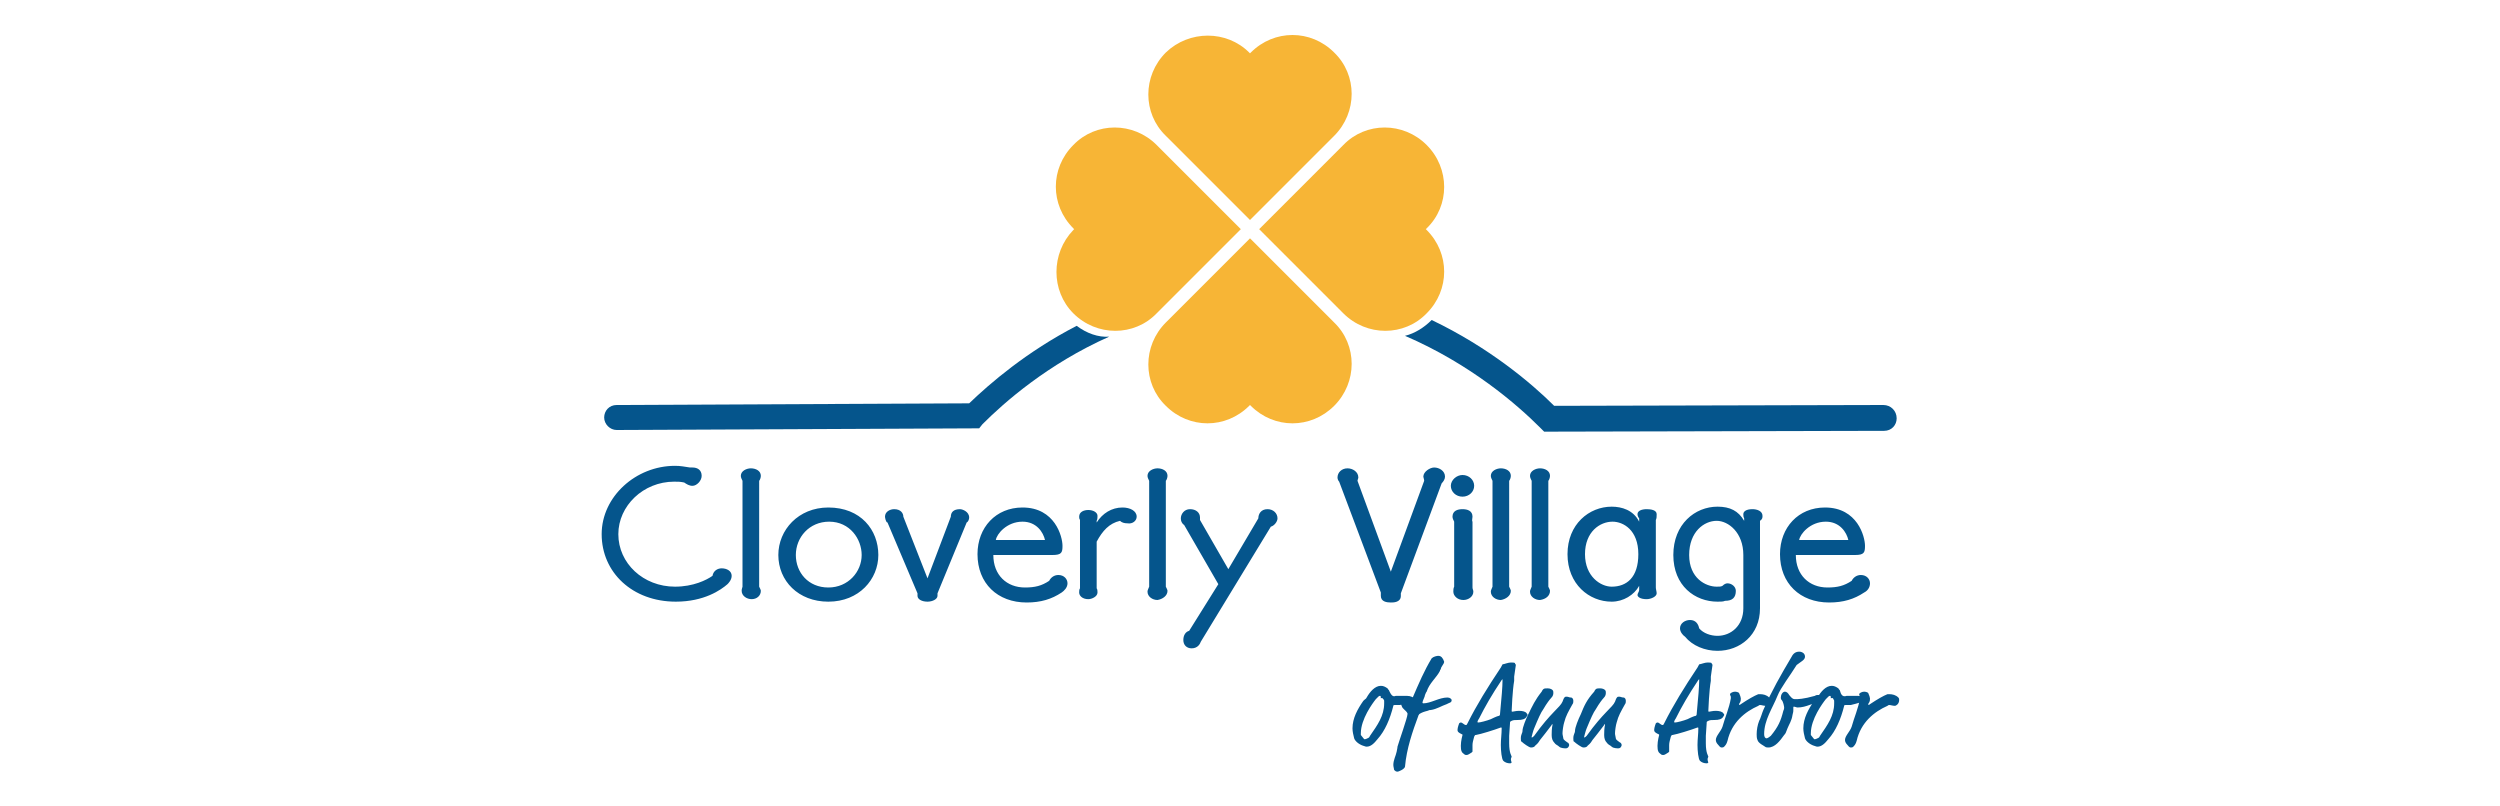
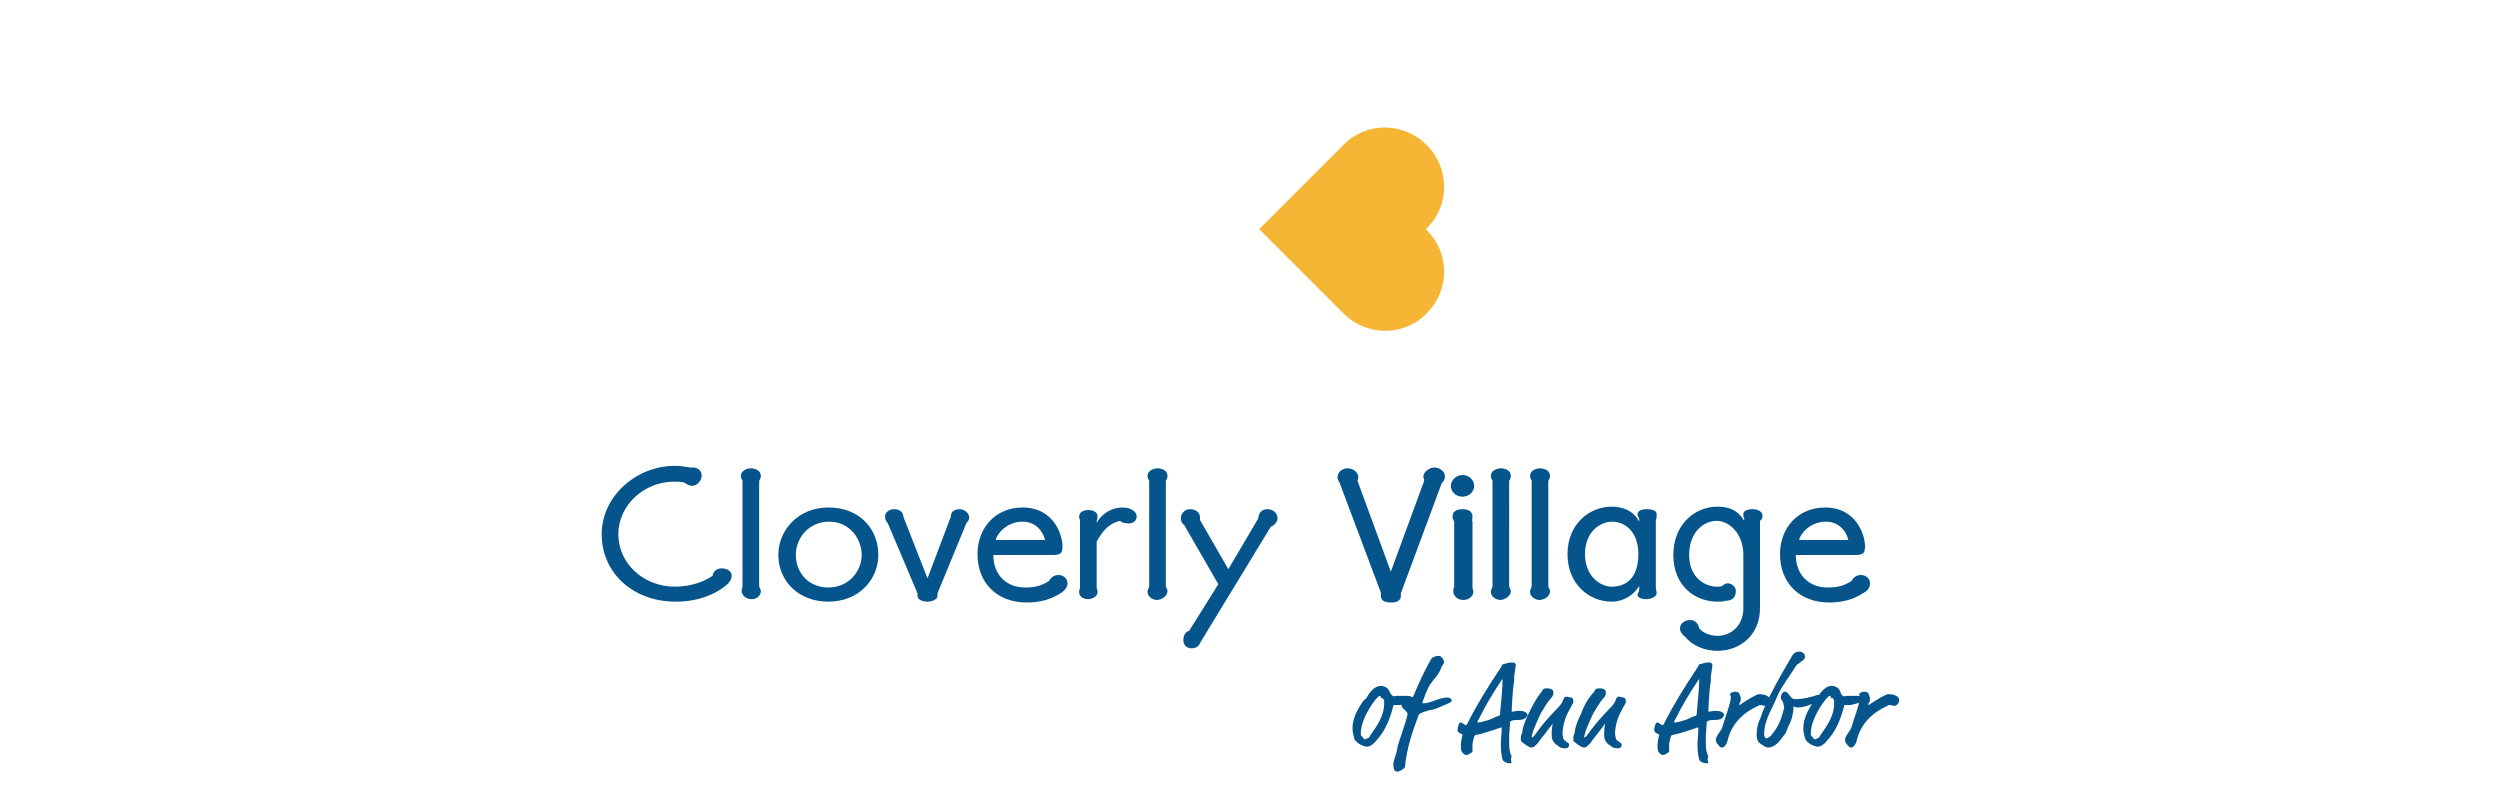
<svg xmlns="http://www.w3.org/2000/svg" version="1.1" x="0px" y="0px" viewBox="0 0 300 96.7" style="enable-background:new 0 0 300 96.7;" xml:space="preserve">
  <style type="text/css">
	.st0{fill:#414042;}
	.st1{fill:#FFFFFF;}
	.st2{fill:#0E4C9C;}
	.st3{fill:#24295F;}
	.st4{fill:#0D4C9D;}
	.st5{fill:#24285F;}
	.st6{fill:#ED2124;}
	.st7{fill:#B2202A;}
	.st8{clip-path:url(#SVGID_2_);fill:none;stroke:#231F20;stroke-width:0.82;}
	.st9{clip-path:url(#SVGID_4_);fill:none;stroke:#231F20;stroke-width:2.454;}
	.st10{clip-path:url(#SVGID_6_);fill:none;stroke:#231F20;stroke-width:0.82;}
	.st11{clip-path:url(#SVGID_8_);fill:none;stroke:#231F20;stroke-width:2.454;}
	.st12{clip-path:url(#SVGID_10_);fill:none;stroke:#231F20;stroke-width:2.454;}
	.st13{clip-path:url(#SVGID_12_);fill:none;stroke:#231F20;stroke-width:0.82;}
	.st14{clip-path:url(#SVGID_14_);fill:#231F20;}
	.st15{fill:#45964A;}
	.st16{fill:none;stroke:#DDA627;stroke-width:0.535;stroke-linecap:round;stroke-linejoin:round;stroke-miterlimit:10;}
	.st17{fill:#45954A;}
	.st18{fill:#A7804E;}
	.st19{fill:none;stroke:#DDA627;stroke-width:0.713;stroke-miterlimit:10;}
	.st20{fill:#DDA527;}
	.st21{fill:#404041;}
	.st22{fill:#231F20;}
	.st23{fill:#0F4C9B;}
	.st24{fill:#F47D38;}
	.st25{fill:#F15A27;}
	.st26{fill:none;stroke:#231F20;stroke-width:1.797;stroke-miterlimit:10;}
	.st27{clip-path:url(#SVGID_16_);fill:none;stroke:#231F20;stroke-width:1.797;stroke-miterlimit:10;}
	.st28{fill:none;stroke:#201F5D;stroke-width:1.727;stroke-miterlimit:3.271;}
	.st29{fill:#8D9092;}
	.st30{fill:none;}
	.st31{clip-path:url(#SVGID_18_);fill-rule:evenodd;clip-rule:evenodd;fill:#27235C;}
	.st32{fill-rule:evenodd;clip-rule:evenodd;fill:none;stroke:#CCCCCC;stroke-width:2.462;}
	.st33{fill:#201F5D;}
	.st34{fill:#00558C;}
	.st35{fill:#50AB98;}
	.st36{fill:#586159;}
	.st37{fill:#DEBE52;}
	.st38{fill:#579303;}
	.st39{fill:#F9D877;}
	.st40{fill:#03548C;}
	.st41{fill:#AF3C3B;}
	.st42{fill:#F7B536;}
	.st43{fill:#05558C;}
	.st44{fill:#C0BFBE;}
</style>
  <g id="guides">
</g>
  <g id="Layer_1">
    <g>
-       <path class="st42" d="M128.8,37.6c2.8,2.8,7.3,2.8,10,0c0,0,0.1-0.1,0.1-0.1c0,0,0,0,0,0l10-10l-10-10c0,0,0,0,0,0    c0,0-0.1-0.1-0.1-0.1c-2.8-2.8-7.3-2.8-10,0c-2.8,2.8-2.8,7.2,0,10c0,0,0.1,0.1,0.1,0.1c0,0-0.1,0.1-0.1,0.1    C126.1,30.4,126.1,34.9,128.8,37.6" />
      <path class="st42" d="M171.2,17.4c-2.8-2.8-7.3-2.8-10,0c0,0-0.1,0.1-0.1,0.1c0,0,0,0,0,0l-10,10l10,10c0,0,0,0,0,0    c0,0,0.1,0.1,0.1,0.1c2.8,2.8,7.3,2.8,10,0c2.8-2.8,2.8-7.2,0-10c0,0-0.1-0.1-0.1-0.1c0,0,0.1-0.1,0.1-0.1    C174,24.7,174,20.2,171.2,17.4" />
-       <path class="st42" d="M160.1,48.7c2.8-2.8,2.8-7.3,0-10c0,0-0.1-0.1-0.1-0.1c0,0,0,0,0,0l-10-10l-10,10c0,0,0,0,0,0    c0,0-0.1,0.1-0.1,0.1c-2.8,2.8-2.8,7.3,0,10c2.8,2.8,7.2,2.8,10,0c0,0,0.1-0.1,0.1-0.1c0,0,0.1,0.1,0.1,0.1    C152.9,51.5,157.3,51.5,160.1,48.7" />
-       <path class="st42" d="M139.9,6.3c-2.8,2.8-2.8,7.3,0,10c0,0,0.1,0.1,0.1,0.1c0,0,0,0,0,0l10,10l10-10c0,0,0,0,0,0    c0,0,0.1-0.1,0.1-0.1c2.8-2.8,2.8-7.3,0-10c-2.8-2.8-7.2-2.8-10,0c0,0-0.1,0.1-0.1,0.1c0,0-0.1-0.1-0.1-0.1    C147.2,3.6,142.7,3.6,139.9,6.3" />
      <path class="st43" d="M224.2,83.2c0-0.1-0.3-0.2-0.5-0.2c-0.3,0-0.6,0.2-0.6,0.3c0,0.1,0.1,0.3,0.1,0.3c0,0,0,0.1,0,0.2    c-0.2,1.2-0.7,2.3-1,3.4c-0.2,0.6-0.8,1.1-0.8,1.6c0,0.2,0.1,0.4,0.3,0.6c0.1,0.1,0.2,0.3,0.4,0.3c0.1,0,0.2,0,0.3-0.1    c0.1-0.1,0.3-0.3,0.4-0.7c0.5-2.2,2.1-3.5,3.7-4.2c0.1-0.1,0.2-0.1,0.2-0.1c0.2,0,0.4,0.1,0.7,0.1c0.1,0,0.5-0.2,0.5-0.7    c0-0.1,0-0.2-0.1-0.3c-0.3-0.3-0.7-0.4-1.1-0.4c0,0-0.1,0-0.2,0c-0.5,0.2-1.2,0.6-2.1,1.2c-0.1,0.1-0.2,0.1-0.2,0.1c0,0,0,0,0-0.1    c0,0,0-0.1,0.1-0.2c0.1-0.2,0.1-0.3,0.1-0.5C224.4,83.7,224.3,83.4,224.2,83.2 M220,83.9c0,0,0.1,0.1,0.1,0.2c0,0.1,0,0.3,0,0.3    c0,1.5-0.8,2.6-1.7,3.9c-0.1,0.2-0.1,0.2-0.3,0.3c-0.1,0-0.1,0.1-0.3,0.1c0,0-0.1,0-0.1,0c-0.1-0.1-0.3-0.4-0.4-0.5    c0-0.1,0-0.2,0-0.2c0-1.7,1.4-3.6,1.8-4.1c0.1-0.1,0.2-0.2,0.3-0.3c0.1-0.1,0.2-0.1,0.2-0.1c0.1,0,0.1,0.1,0.1,0.3    C219.9,83.7,220,83.8,220,83.9 M220.8,82.9c0-0.1-0.1-0.1-0.2-0.3c-0.3-0.2-0.5-0.3-0.8-0.3c-0.7,0-1.3,0.7-1.7,1.4    c-0.1,0.2-0.1,0.1-0.4,0.4c-0.7,1-1.3,2.1-1.3,3.3c0,0.4,0.1,0.8,0.2,1.2c0.1,0.3,0.5,0.7,1.1,0.9c0.1,0,0.2,0.1,0.4,0.1    c0.5,0,0.9-0.4,1.3-0.9c0.9-1,1.5-2.4,1.9-4c0-0.1,0.1-0.1,0.2-0.1c0.1,0,0.3,0,0.6,0c0.4-0.1,0.8-0.2,1.1-0.3    c0.1,0,0.1,0,0.2-0.1c0-0.1,0.4-0.1,0.4-0.3c0-0.2-0.4-0.4-0.9-0.4c-0.3,0-0.7,0-1.3,0C221.1,83.7,220.9,83.3,220.8,82.9     M216.6,78.8c0-0.2-0.1-0.4-0.3-0.5c-0.2-0.1-0.3-0.1-0.4-0.1c-0.4,0-0.7,0.2-0.9,0.6c-1.3,2.2-2.4,4.1-3.4,6.4    c-0.1,0.2-0.4,1.2-0.5,1.3c-0.2,0.5-0.3,1.1-0.3,1.6c0,0.2,0,0.5,0.1,0.7c0.1,0.4,0.8,0.7,0.9,0.8s0.3,0.1,0.4,0.1    c0.8,0,1.4-0.8,1.9-1.5c0.2-0.2,0.2-0.3,0.4-0.8c0.2-0.5,0.5-0.9,0.6-1.6c0.1-0.4,0.1-0.4,0.1-0.6c0-0.1,0-0.2,0-0.3    c0-0.1,0-0.1,0.1-0.1c0.1,0,0.3,0.1,0.4,0.1c1.1,0,1.9-0.6,3-0.8c0.1,0,0.1-0.2,0.1-0.3c0-0.1-0.1-0.3-0.2-0.3    c-0.1-0.1-0.2-0.1-0.3-0.1c-0.1,0-0.1,0-0.2,0c0,0-0.2,0-0.3,0.1c-1.4,0.4-2.1,0.4-2.3,0.4c-0.3,0-0.4,0-0.8-0.5    c-0.1-0.2-0.3-0.4-0.5-0.4c-0.3,0-0.5,0.4-0.5,0.7c0,0.1,0,0.2,0.1,0.3c0.2,0.2,0.3,0.8,0.3,0.9c0,0.1,0,0.2-0.1,0.4    c-0.3,1.2-0.6,1.9-1.5,3c-0.1,0.1-0.4,0.3-0.5,0.3c-0.2,0-0.3-0.2-0.3-0.5c0-1.7,1-3.1,1.6-4.6c0.4-1,1.5-2.4,2.3-3.7    C216.1,79.4,216.6,79.2,216.6,78.8 M208.7,83.2c0-0.1-0.3-0.2-0.5-0.2c-0.3,0-0.6,0.2-0.6,0.3c0,0.1,0.1,0.3,0.1,0.3    c0,0,0,0.1,0,0.2c-0.2,1.2-0.7,2.3-1,3.4c-0.2,0.6-0.8,1.1-0.8,1.6c0,0.2,0.1,0.4,0.3,0.6c0.1,0.1,0.2,0.3,0.4,0.3    c0.1,0,0.2,0,0.3-0.1c0.1-0.1,0.3-0.3,0.4-0.7c0.5-2.2,2.1-3.5,3.7-4.2c0.1-0.1,0.2-0.1,0.2-0.1c0.2,0,0.4,0.1,0.7,0.1    c0.1,0,0.5-0.2,0.5-0.7c0-0.1,0-0.2-0.1-0.3c-0.3-0.3-0.7-0.4-1.1-0.4c0,0-0.1,0-0.2,0c-0.5,0.2-1.2,0.6-2.1,1.2    c-0.1,0.1-0.2,0.1-0.2,0.1c0,0,0,0,0-0.1c0,0,0-0.1,0.1-0.2c0.1-0.2,0.1-0.3,0.1-0.5C208.9,83.7,208.8,83.4,208.7,83.2     M203.6,85.7c0,0.1,0,0.1-0.1,0.2c-0.1,0-0.4,0.1-1,0.4c-0.5,0.2-1.3,0.4-1.5,0.4c-0.1,0-0.1,0-0.1-0.1c0,0,0-0.1,0.2-0.4    c0.7-1.4,1.5-2.8,2.7-4.6c0.1-0.1,0.1-0.1,0.1-0.1c0,0,0,0,0,0.2C203.9,82.4,203.8,83.6,203.6,85.7 M205,90.8    c0-0.1-0.3-0.4-0.3-1.6c0-0.2,0-0.7,0-0.9l0.1-1.5c0-0.2,0-0.2,0.2-0.3c0.2-0.1,0.4-0.1,0.7-0.1c0.6,0,0.9-0.1,1.1-0.4    c0-0.1,0.1-0.1,0.1-0.2s0-0.1-0.1-0.2c-0.1-0.2-0.5-0.3-0.9-0.3c-0.4,0-0.7,0.1-0.8,0.1c-0.1,0-0.1,0-0.1-0.1    c0-0.1,0.1-2.5,0.3-3.6c0-0.2,0-0.3,0-0.5c0-0.1,0.2-1.3,0.2-1.4c0-0.1-0.1-0.1-0.1-0.2c0-0.1-0.3-0.1-0.5-0.1    c-0.3,0-0.8,0.2-0.9,0.2c-0.1,0-0.1,0-0.3,0.4c-1.6,2.4-2.9,4.5-4,6.7c-0.1,0.2-0.1,0.2-0.2,0.2c-0.2,0-0.4-0.3-0.6-0.3    c0,0-0.1,0-0.2,0.1c0,0-0.2,0.5-0.2,0.8c0,0.2,0.1,0.3,0.5,0.5c0.1,0,0.1,0.1,0.1,0.1s-0.2,0.7-0.2,1.3c0,0.6,0.1,0.8,0.4,1    c0.1,0.1,0.2,0.1,0.3,0.1c0.2,0,0.4-0.2,0.6-0.3c0,0,0.1-0.1,0.1-0.1c0-0.1,0-0.2,0-0.8c0-0.3,0.1-0.6,0.2-1    c0.1-0.2,0.1-0.2,0.2-0.2c0.6-0.1,2.2-0.6,3-0.9c0.1,0,0.1,0,0.1,0.1c0,0.7-0.1,1.3-0.1,2c0,0.7,0.1,1.7,0.3,1.9    c0.2,0.2,0.5,0.3,0.8,0.3c0.1,0,0.1,0,0.2-0.1C204.8,91,205,90.9,205,90.8 M189.7,85.7c-0.3,0.6-0.7,1.6-0.7,2    c0,0.3-0.2,0.4-0.2,0.9c0,0.2,0,0.4,0.1,0.4c0.2,0.2,0.9,0.7,1.1,0.7c0.1,0,0.4,0,0.5-0.2c0.2-0.2,0.3-0.2,0.6-0.7    c0.4-0.5,0.8-1,1.4-1.8c0-0.1,0.1-0.1,0.1-0.1c0,0,0,0,0,0.1c0,0-0.1,0.3-0.1,1.2c0,0.4,0.1,0.7,0.3,0.9c0.2,0.3,0.4,0.3,0.6,0.5    c0.2,0.2,0.7,0.2,0.8,0.2c0.3,0,0.4-0.3,0.4-0.4c0-0.1-0.1-0.3-0.2-0.3c-0.1-0.1-0.5-0.3-0.5-0.5c0-0.1-0.1-0.4-0.1-0.6    c0-0.3,0.1-1,0.2-1.3c0.2-0.8,0.5-1.3,1-2.2c0.1-0.1,0.1-0.3,0.1-0.4c0-0.2-0.1-0.4-0.3-0.4c-0.2,0-0.3-0.1-0.5-0.1    c-0.2,0-0.3,0-0.5,0.6c-0.3,0.7-1.4,1.3-3.4,4.1c-0.1,0.1-0.2,0.2-0.3,0.2c0,0,0-0.1,0-0.1c0,0,0.2-0.8,0.3-1    c0.5-1.2,0.8-1.9,1.1-2.3c0.4-0.7,0.8-1.2,0.9-1.3c0.3-0.3,0.3-0.5,0.3-0.7c0-0.1,0-0.2-0.1-0.3c-0.1-0.1-0.3-0.2-0.6-0.2    c-0.2,0-0.4,0-0.5,0.1c-0.1,0.1-0.1,0.1-0.2,0.3C190.4,84,190.1,84.7,189.7,85.7 M183.4,85.7c-0.3,0.6-0.7,1.6-0.7,2    c0,0.3-0.2,0.4-0.2,0.9c0,0.2,0,0.4,0.1,0.4c0.2,0.2,0.9,0.7,1.1,0.7c0.1,0,0.4,0,0.5-0.2c0.2-0.2,0.3-0.2,0.6-0.7    c0.4-0.5,0.8-1,1.4-1.8c0-0.1,0.1-0.1,0.1-0.1s0,0,0,0.1c0,0-0.1,0.3-0.1,1.2c0,0.4,0.1,0.7,0.3,0.9c0.2,0.3,0.4,0.3,0.6,0.5    c0.2,0.2,0.7,0.2,0.8,0.2c0.3,0,0.4-0.3,0.4-0.4c0-0.1-0.1-0.3-0.2-0.3c-0.1-0.1-0.5-0.3-0.5-0.5c0-0.1-0.1-0.4-0.1-0.6    c0-0.3,0.1-1,0.2-1.3c0.2-0.8,0.5-1.3,1-2.2c0.1-0.1,0.1-0.3,0.1-0.4c0-0.2-0.1-0.4-0.3-0.4c-0.2,0-0.3-0.1-0.5-0.1    c-0.2,0-0.3,0-0.5,0.6c-0.3,0.7-1.4,1.3-3.4,4.1c-0.1,0.1-0.2,0.2-0.3,0.2c0,0,0-0.1,0-0.1c0,0,0.2-0.8,0.3-1    c0.5-1.2,0.8-1.9,1.1-2.3c0.4-0.7,0.8-1.2,0.9-1.3c0.3-0.3,0.3-0.5,0.3-0.7c0-0.1,0-0.2-0.1-0.3c-0.1-0.1-0.3-0.2-0.6-0.2    c-0.2,0-0.4,0-0.5,0.1c-0.1,0.1-0.1,0.1-0.2,0.3C184.2,84,183.9,84.7,183.4,85.7 M180,85.7c0,0.1,0,0.1-0.1,0.2    c-0.1,0-0.4,0.1-1,0.4c-0.5,0.2-1.3,0.4-1.5,0.4c-0.1,0-0.1,0-0.1-0.1c0,0,0-0.1,0.2-0.4c0.7-1.4,1.5-2.8,2.7-4.6    c0.1-0.1,0.1-0.1,0.1-0.1c0,0,0,0,0,0.2C180.3,82.4,180.2,83.6,180,85.7 M181.4,90.8c0-0.1-0.3-0.4-0.3-1.6c0-0.2,0-0.7,0-0.9    l0.1-1.5c0-0.2,0-0.2,0.2-0.3c0.2-0.1,0.4-0.1,0.7-0.1c0.6,0,0.9-0.1,1.1-0.4c0-0.1,0.1-0.1,0.1-0.2s0-0.1-0.1-0.2    c-0.1-0.2-0.5-0.3-0.9-0.3c-0.4,0-0.7,0.1-0.8,0.1c-0.1,0-0.1,0-0.1-0.1c0-0.1,0.1-2.5,0.3-3.6c0-0.2,0-0.3,0-0.5    c0-0.1,0.2-1.3,0.2-1.4c0-0.1-0.1-0.1-0.1-0.2c0-0.1-0.3-0.1-0.5-0.1c-0.3,0-0.8,0.2-0.9,0.2c-0.1,0-0.1,0-0.3,0.4    c-1.6,2.4-2.9,4.5-4,6.7c-0.1,0.2-0.1,0.2-0.2,0.2c-0.2,0-0.4-0.3-0.6-0.3c0,0-0.1,0-0.2,0.1c0,0-0.2,0.5-0.2,0.8    c0,0.2,0.1,0.3,0.5,0.5c0.1,0,0.1,0.1,0.1,0.1s-0.2,0.7-0.2,1.3c0,0.6,0.1,0.8,0.4,1c0.1,0.1,0.2,0.1,0.3,0.1    c0.2,0,0.4-0.2,0.6-0.3c0,0,0.1-0.1,0.1-0.1c0-0.1,0-0.2,0-0.8c0-0.3,0.1-0.6,0.2-1c0.1-0.2,0.1-0.2,0.2-0.2    c0.6-0.1,2.2-0.6,3-0.9c0.1,0,0.1,0,0.1,0.1c0,0.7-0.1,1.3-0.1,2c0,0.7,0.1,1.7,0.3,1.9c0.2,0.2,0.5,0.3,0.8,0.3    c0.1,0,0.1,0,0.2-0.1C181.2,91,181.4,90.9,181.4,90.8 M173.1,79c-0.1-0.2-0.3-0.3-0.5-0.3c-0.2,0-0.6,0.1-0.8,0.3    c-0.9,1.5-1.5,2.9-2.4,5c-0.1,0.2-0.3,0.2-0.3,0.2c-0.3,0-0.6-0.2-0.8-0.2c-0.1,0-0.2,0.1-0.2,0.3c0,0.1,0,0.2,0.1,0.4    c0.1,0.4,0.5,0.5,0.7,0.9c0,0,0,0.1,0,0.1c0,0.4-1,3.2-1.2,3.9c0,0.2-0.1,0.5-0.1,0.6c-0.1,0.5-0.4,1-0.4,1.6    c0,0.2,0.1,0.5,0.1,0.6c0.1,0.1,0.2,0.2,0.4,0.2c0.1,0,0.3-0.1,0.5-0.2c0.2-0.1,0.4-0.3,0.4-0.4c0.2-2.2,0.9-4.2,1.6-6.1    c0-0.1,0.1-0.1,0.1-0.2c0.3-0.2,0.6-0.3,1-0.4c0.3-0.1,0.2-0.1,0.4-0.1c0.7-0.1,1.3-0.5,1.9-0.7l0.2-0.1c0.2-0.1,0.4-0.1,0.4-0.4    c0-0.1-0.2-0.3-0.5-0.3c-1,0-2,0.7-2.9,0.7c0,0-0.1,0-0.1-0.1c0-0.2,0.3-0.7,0.3-0.9c0.1-0.2,0.1-0.3,0.2-0.4    c0.3-1,1.2-1.7,1.6-2.5c0-0.1,0-0.1,0.1-0.2c0-0.3,0.4-0.6,0.4-0.9C173.2,79.2,173.2,79.1,173.1,79 M166,83.9c0,0,0.1,0.1,0.1,0.2    c0,0.1,0,0.3,0,0.3c0,1.5-0.8,2.6-1.7,3.9c-0.1,0.2-0.1,0.2-0.3,0.3c-0.1,0-0.1,0.1-0.3,0.1c0,0-0.1,0-0.1,0    c-0.1-0.1-0.3-0.4-0.4-0.5c0-0.1,0-0.2,0-0.2c0-1.7,1.4-3.6,1.8-4.1c0.1-0.1,0.2-0.2,0.3-0.3c0.1-0.1,0.2-0.1,0.2-0.1    c0.1,0,0.1,0.1,0.1,0.3C165.9,83.7,165.9,83.8,166,83.9 M166.7,82.9c0-0.1-0.1-0.1-0.2-0.3c-0.3-0.2-0.5-0.3-0.8-0.3    c-0.7,0-1.3,0.7-1.7,1.4c-0.1,0.2-0.1,0.1-0.4,0.4c-0.7,1-1.3,2.1-1.3,3.3c0,0.4,0.1,0.8,0.2,1.2c0.1,0.3,0.5,0.7,1.1,0.9    c0.1,0,0.2,0.1,0.4,0.1c0.5,0,0.9-0.4,1.3-0.9c0.9-1,1.5-2.4,1.9-4c0-0.1,0.1-0.1,0.2-0.1c0.1,0,0.3,0,0.6,0    c0.4-0.1,0.8-0.2,1.1-0.3c0.1,0,0.1,0,0.2-0.1c0-0.1,0.4-0.1,0.4-0.3c0-0.2-0.4-0.4-0.9-0.4c-0.3,0-0.7,0-1.3,0    C167.1,83.7,166.9,83.3,166.7,82.9" />
      <path class="st43" d="M221.8,64.8h-5.9c0.1-0.7,1.3-2.2,3.2-2.2C220.8,62.6,221.6,63.9,221.8,64.8 M224.4,70c0-0.5-0.4-1-1.1-1    c-0.5,0-0.9,0.3-1.1,0.7c-0.9,0.6-1.7,0.8-2.9,0.8c-2.2,0-3.8-1.5-3.8-3.9h7.1c1.1,0,1.2-0.3,1.2-1.1c0-1.1-0.9-4.6-4.8-4.6    c-3.2,0-5.4,2.4-5.4,5.6c0,3.5,2.4,5.8,5.9,5.8c1.7,0,3-0.4,4.2-1.2C224.1,70.9,224.4,70.5,224.4,70 M211.5,61.9    c0-0.6-0.7-0.8-1.2-0.8c-0.8,0-1.1,0.3-1.1,0.6c0,0.2,0,0.3,0.1,0.5v0.3c-0.7-1.2-1.7-1.7-3.2-1.7c-2.7,0-5.3,2.1-5.3,5.8    c0,3.7,2.6,5.6,5.3,5.6c0.4,0,0.7,0,0.9-0.1c0.9,0,1.3-0.4,1.3-1.2c0-0.5-0.5-0.9-1-0.9c-0.2,0-0.4,0.1-0.6,0.3    c-0.2,0.1-0.3,0.1-0.7,0.1c-1.3,0-3.3-1-3.3-3.8c0-2.8,1.8-4.1,3.3-4.1c1.4,0,3.2,1.4,3.2,4.1V73c0,2.1-1.5,3.3-3.1,3.3    c-0.8,0-1.7-0.3-2.2-0.9c-0.1-0.5-0.4-1-1.1-1c-0.6,0-1.2,0.4-1.2,1c0,0.4,0.3,0.8,0.6,1c0.9,1.1,2.4,1.7,3.9,1.7    c2.7,0,5.1-1.9,5.1-5.1V62.5C211.5,62.3,211.5,62.1,211.5,61.9 M196.6,66.5c0,2.8-1.4,3.9-3.2,3.9c-1.3,0-3.2-1.2-3.2-3.9    c0-2.7,1.8-3.9,3.3-3.9C194.8,62.6,196.6,63.6,196.6,66.5 M198.8,71.2c0-0.2-0.1-0.5-0.1-0.7v-8.1c0.1-0.2,0.1-0.4,0.1-0.7    c0-0.5-0.7-0.6-1.2-0.6c-0.6,0-1.1,0.2-1.1,0.6c0,0.2,0.1,0.4,0.2,0.5l0,0.4c-0.7-1.4-2.1-1.8-3.3-1.8c-2.7,0-5.3,2.1-5.3,5.7    c0,3.6,2.6,5.7,5.3,5.7c1.4,0,2.7-0.8,3.3-1.9v0.5c0,0.2-0.2,0.4-0.2,0.6c0,0.2,0.3,0.5,1.1,0.5C198.1,71.9,198.8,71.6,198.8,71.2     M186,70.9c0-0.1-0.1-0.3-0.2-0.5V57.7c0.1-0.1,0.2-0.4,0.2-0.6c0-0.6-0.6-0.9-1.2-0.9c-0.5,0-1.2,0.3-1.2,0.9    c0,0.2,0.1,0.4,0.2,0.6v12.7c-0.1,0.3-0.2,0.4-0.2,0.6c0,0.6,0.6,1,1.2,1C185.5,71.9,186,71.5,186,70.9 M181.3,70.9    c0-0.1-0.1-0.3-0.2-0.5V57.7c0.1-0.1,0.2-0.4,0.2-0.6c0-0.6-0.6-0.9-1.2-0.9c-0.5,0-1.2,0.3-1.2,0.9c0,0.2,0.1,0.4,0.2,0.6v12.7    c-0.1,0.3-0.2,0.4-0.2,0.6c0,0.6,0.6,1,1.2,1C180.7,71.9,181.3,71.5,181.3,70.9 M176.7,62c0-0.7-0.6-0.9-1.2-0.9    c-0.6,0-1.2,0.2-1.2,0.9c0,0.2,0.1,0.4,0.2,0.6v7.8c-0.1,0.2-0.1,0.4-0.1,0.6c0,0.5,0.5,1,1.2,1c0.6,0,1.2-0.4,1.2-1    c0-0.2-0.1-0.3-0.1-0.5v-7.9C176.6,62.5,176.7,62.2,176.7,62 M176.9,58.3c0-0.7-0.6-1.3-1.4-1.3c-0.7,0-1.4,0.6-1.4,1.3    c0,0.7,0.6,1.3,1.4,1.3C176.3,59.6,176.9,59,176.9,58.3 M173.4,57.2c0-0.7-0.7-1.1-1.3-1.1c-0.5,0-1.3,0.5-1.3,1.1    c0,0.1,0.1,0.3,0.1,0.5l-4,10.9l-4-10.9c0-0.1,0.1-0.3,0.1-0.4c0-0.7-0.7-1.1-1.3-1.1c-0.7,0-1.2,0.5-1.2,1.1    c0,0.2,0.1,0.4,0.2,0.5l5,13.3c0,0.1,0,0.3,0,0.4c0,0.7,0.7,0.8,1.2,0.8c0.3,0,1.2,0,1.2-0.8c0,0,0-0.3,0-0.3L173,58    C173.2,57.8,173.4,57.5,173.4,57.2 M153.3,62.2c0-0.6-0.5-1.1-1.2-1.1c-0.8,0-1.1,0.6-1.1,1.1l-3.6,6.1l-3.4-5.9    c0-0.1,0-0.2,0-0.3c0-0.6-0.5-1-1.2-1c-0.7,0-1.1,0.6-1.1,1.1c0,0.3,0.1,0.6,0.4,0.8l4.1,7.1l-3.5,5.6c-0.4,0.1-0.7,0.5-0.7,1.1    c0,0.6,0.4,1,1,1c0.7,0,1-0.5,1.1-0.8l8.4-13.8C152.9,63.1,153.3,62.6,153.3,62.2 M140.1,70.9c0-0.1-0.1-0.3-0.2-0.5V57.7    c0.1-0.1,0.2-0.4,0.2-0.6c0-0.6-0.6-0.9-1.2-0.9c-0.5,0-1.2,0.3-1.2,0.9c0,0.2,0.1,0.4,0.2,0.6v12.7c-0.1,0.3-0.2,0.4-0.2,0.6    c0,0.6,0.6,1,1.2,1C139.5,71.9,140.1,71.5,140.1,70.9 M136.4,62c0-0.7-0.8-1.1-1.7-1.1c-1.3,0-2.4,0.7-3.1,1.8v-0.2    c0.1-0.2,0.1-0.4,0.1-0.6c0-0.4-0.5-0.7-1.1-0.7c-0.5,0-1.1,0.2-1.1,0.8c0,0.2,0,0.2,0.1,0.4v8.2c-0.1,0.1-0.1,0.4-0.1,0.5    c0,0.4,0.4,0.8,1.1,0.8c0.4,0,1.1-0.3,1.1-0.8c0-0.1,0-0.4-0.1-0.5v-5.6c0.7-1.3,1.5-2.2,2.8-2.5c0.2,0.2,0.5,0.3,0.9,0.3    C135.9,62.9,136.4,62.5,136.4,62 M125.4,64.8h-5.9c0.1-0.7,1.3-2.2,3.2-2.2C124.4,62.6,125.2,63.9,125.4,64.8 M128.1,70    c0-0.5-0.4-1-1.1-1c-0.5,0-0.9,0.3-1.1,0.7c-0.9,0.6-1.7,0.8-2.9,0.8c-2.2,0-3.8-1.5-3.8-3.9h7.1c1.1,0,1.2-0.3,1.2-1.1    c0-1.1-0.9-4.6-4.8-4.6c-3.2,0-5.4,2.4-5.4,5.6c0,3.5,2.4,5.8,5.9,5.8c1.7,0,3-0.4,4.2-1.2C127.7,70.9,128.1,70.5,128.1,70     M116.3,62.1c0-0.7-0.8-1-1.1-1c-0.8,0-1.1,0.4-1.1,0.9l-2.8,7.4l-2.9-7.4c0-0.4-0.3-0.9-1.1-0.9c-0.5,0-1.1,0.3-1.1,0.9    c0,0.1,0.1,0.7,0.3,0.7l3.6,8.5c0,0.1,0,0.2,0,0.3c0,0.4,0.5,0.7,1.2,0.7c0.6,0,1.2-0.3,1.2-0.7c0-0.1,0-0.3,0-0.3l3.5-8.5    C116.2,62.6,116.3,62.3,116.3,62.1 M103.4,66.6c0,2-1.6,3.9-4,3.9c-2.4,0-3.9-1.8-3.9-3.9c0-2.1,1.6-4,4-4    C102,62.6,103.4,64.7,103.4,66.6 M105.4,66.6c0-3-2.1-5.7-6-5.7c-3.6,0-6,2.7-6,5.7c0,3.1,2.4,5.6,6,5.6    C103.1,72.2,105.4,69.5,105.4,66.6 M91.3,70.9c0-0.1-0.1-0.3-0.2-0.5V57.7c0.1-0.1,0.2-0.4,0.2-0.6c0-0.6-0.6-0.9-1.2-0.9    c-0.5,0-1.2,0.3-1.2,0.9c0,0.2,0.1,0.4,0.2,0.6v12.7C89,70.7,89,70.8,89,70.9c0,0.6,0.6,1,1.2,1C90.8,71.9,91.3,71.5,91.3,70.9     M87.8,69.1c0-0.6-0.6-0.9-1.2-0.9c-0.5,0-1,0.3-1.1,0.9c-0.7,0.5-2.3,1.3-4.5,1.3c-3.8,0-6.8-2.8-6.8-6.3c0-3.4,3-6.3,6.7-6.3    c0.5,0,0.7,0,1.2,0.1c0.3,0.2,0.6,0.4,1,0.4c0.5,0,1.1-0.6,1.1-1.2c0-0.7-0.5-1-1.1-1c-0.1,0-0.2,0-0.3,0    c-0.7-0.1-1.1-0.2-1.8-0.2c-4.7,0-8.8,3.7-8.8,8.2c0,4.6,3.7,8.1,8.9,8.1c3.4,0,5.4-1.4,6.2-2.1C87.4,70,87.8,69.6,87.8,69.1" />
      <g>
-         <path class="st43" d="M129.2,39.1c-6,3.1-10.4,6.9-12.9,9.3L74,48.6c-0.9,0-1.5,0.7-1.5,1.5c0,0.8,0.7,1.5,1.5,1.5c0,0,0,0,0,0     l43.5-0.2l0.4-0.5c2.6-2.6,7.8-7.2,15.2-10.5C131.8,40.5,130.4,40,129.2,39.1z" />
-         <path class="st43" d="M226,48.6C226,48.6,226,48.6,226,48.6l-39.5,0.1c-2.7-2.7-7.8-7-14.7-10.3c-0.9,0.9-2,1.6-3.2,1.9     c7.9,3.4,13.5,8.3,16.2,11l0.5,0.5l40.8-0.1c0.9,0,1.5-0.7,1.5-1.5C227.6,49.3,226.9,48.6,226,48.6z" />
-       </g>
+         </g>
    </g>
  </g>
</svg>